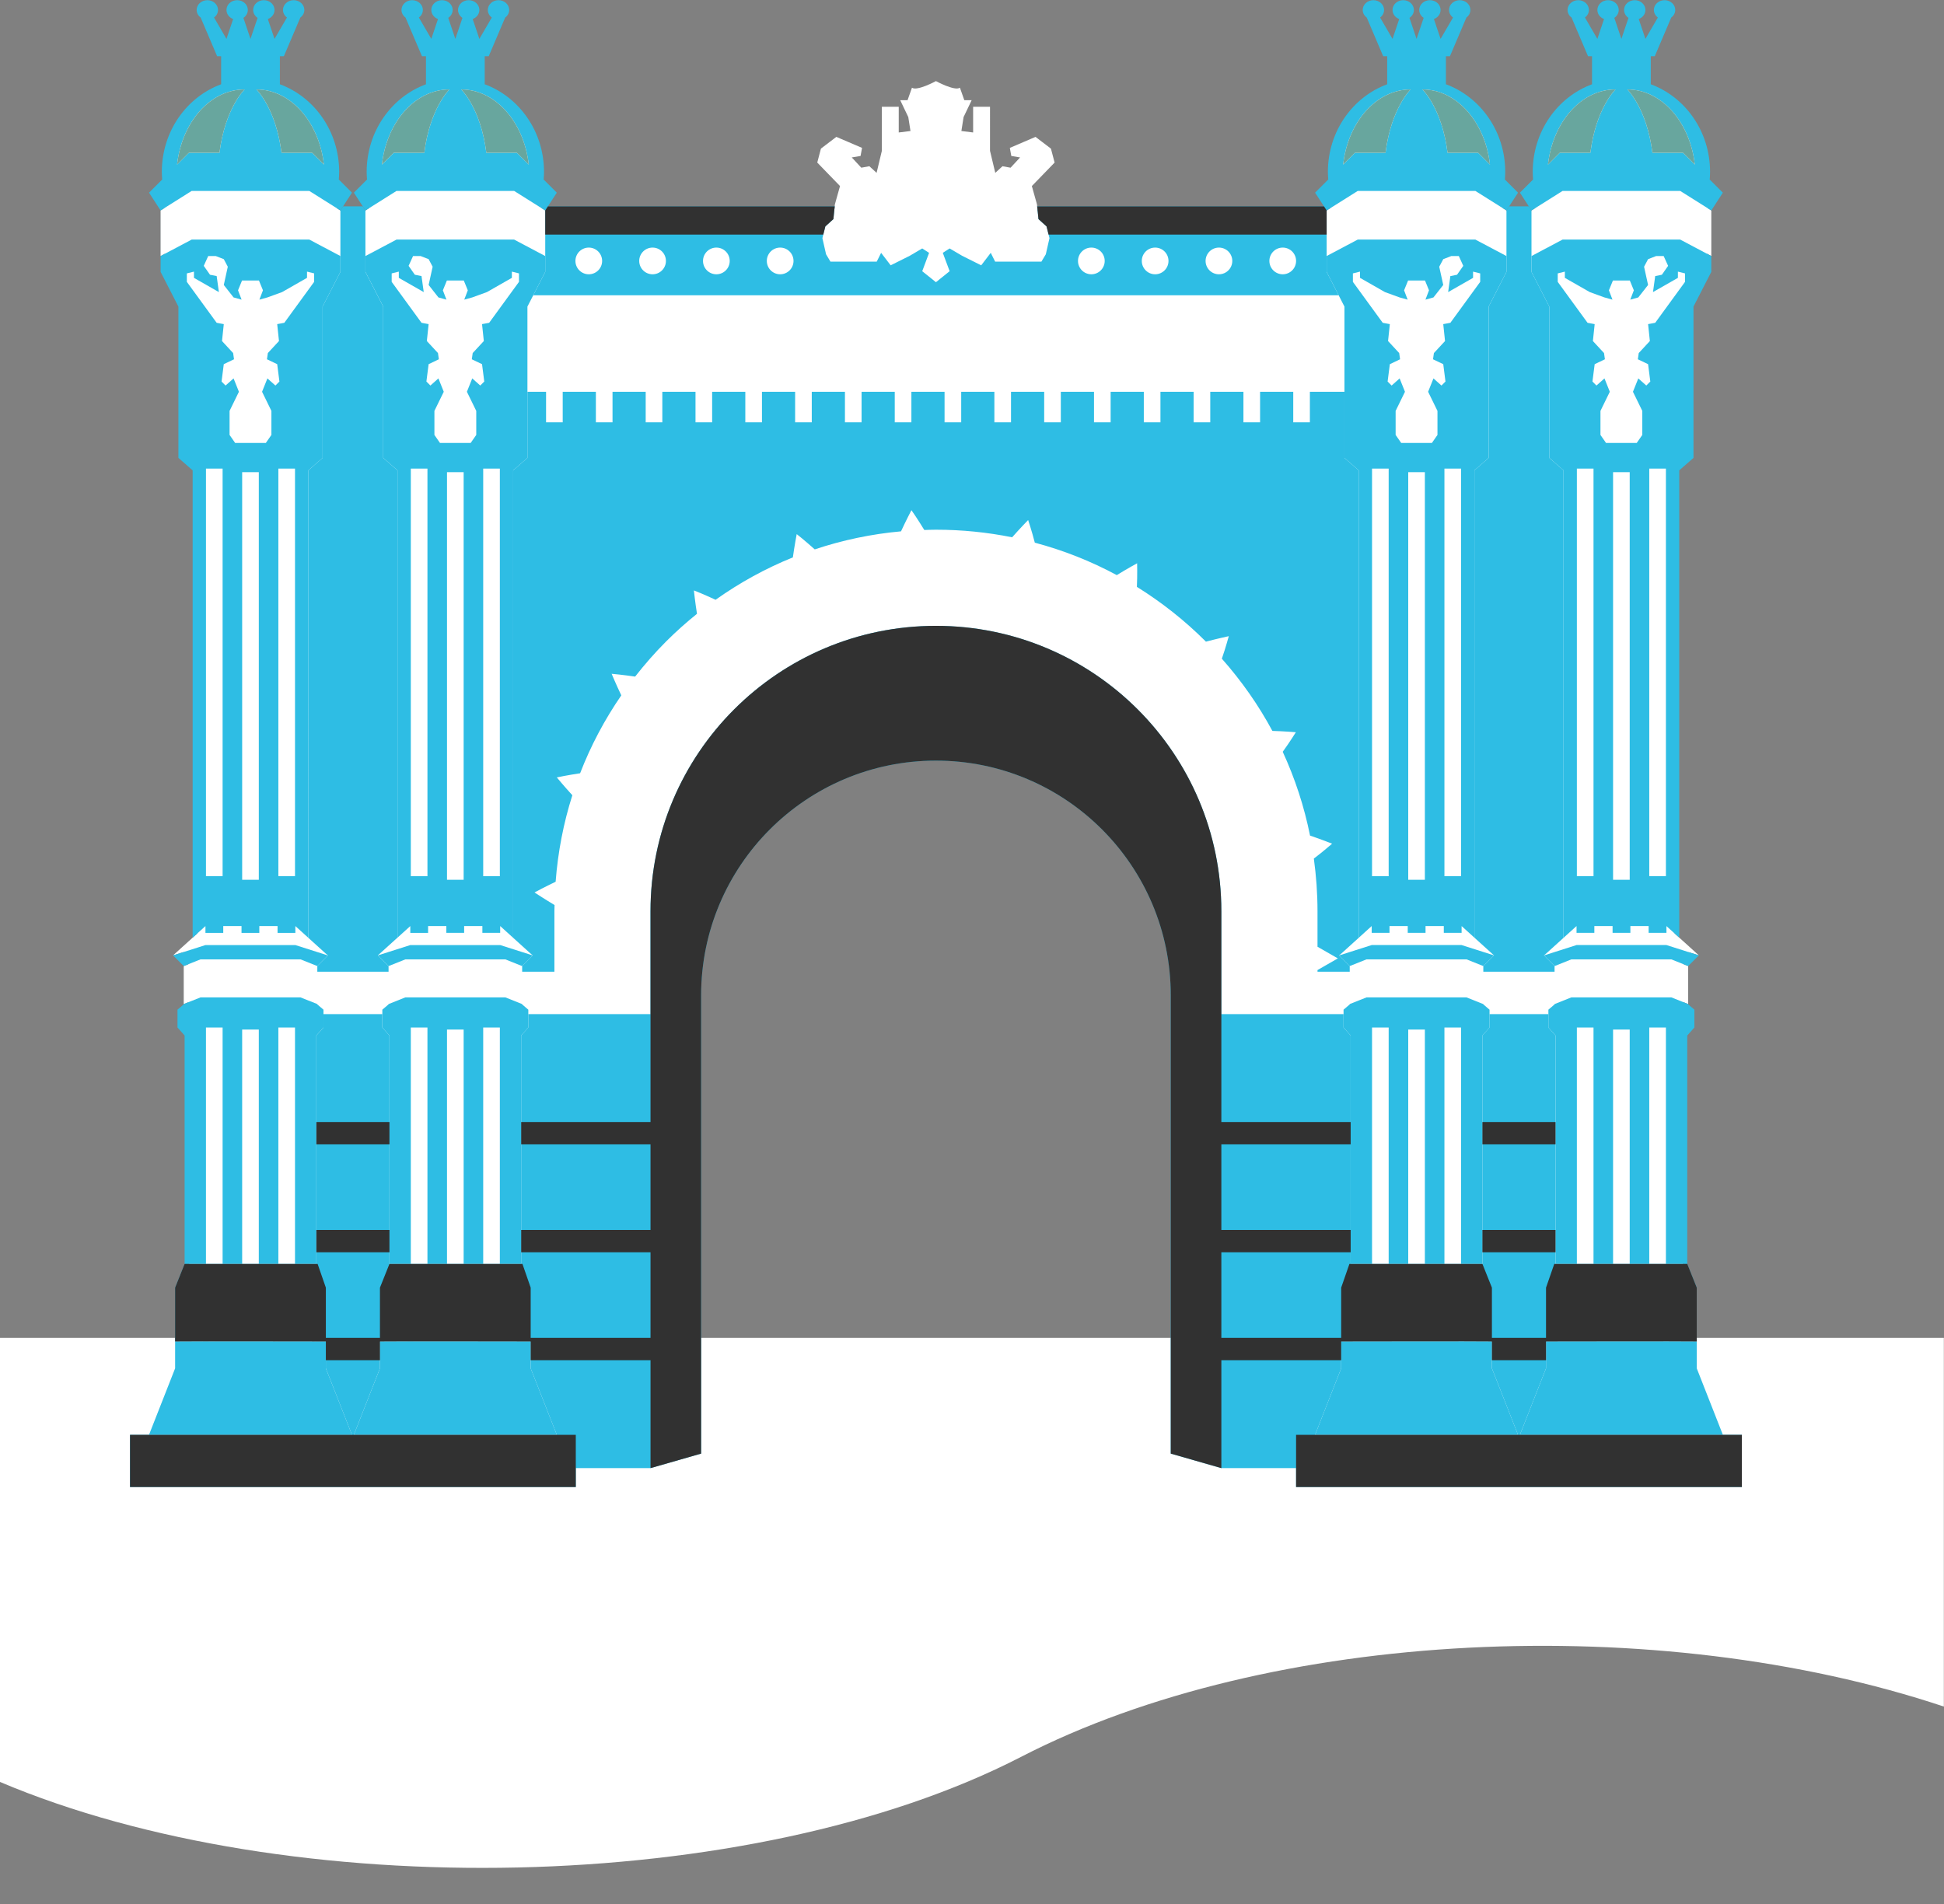
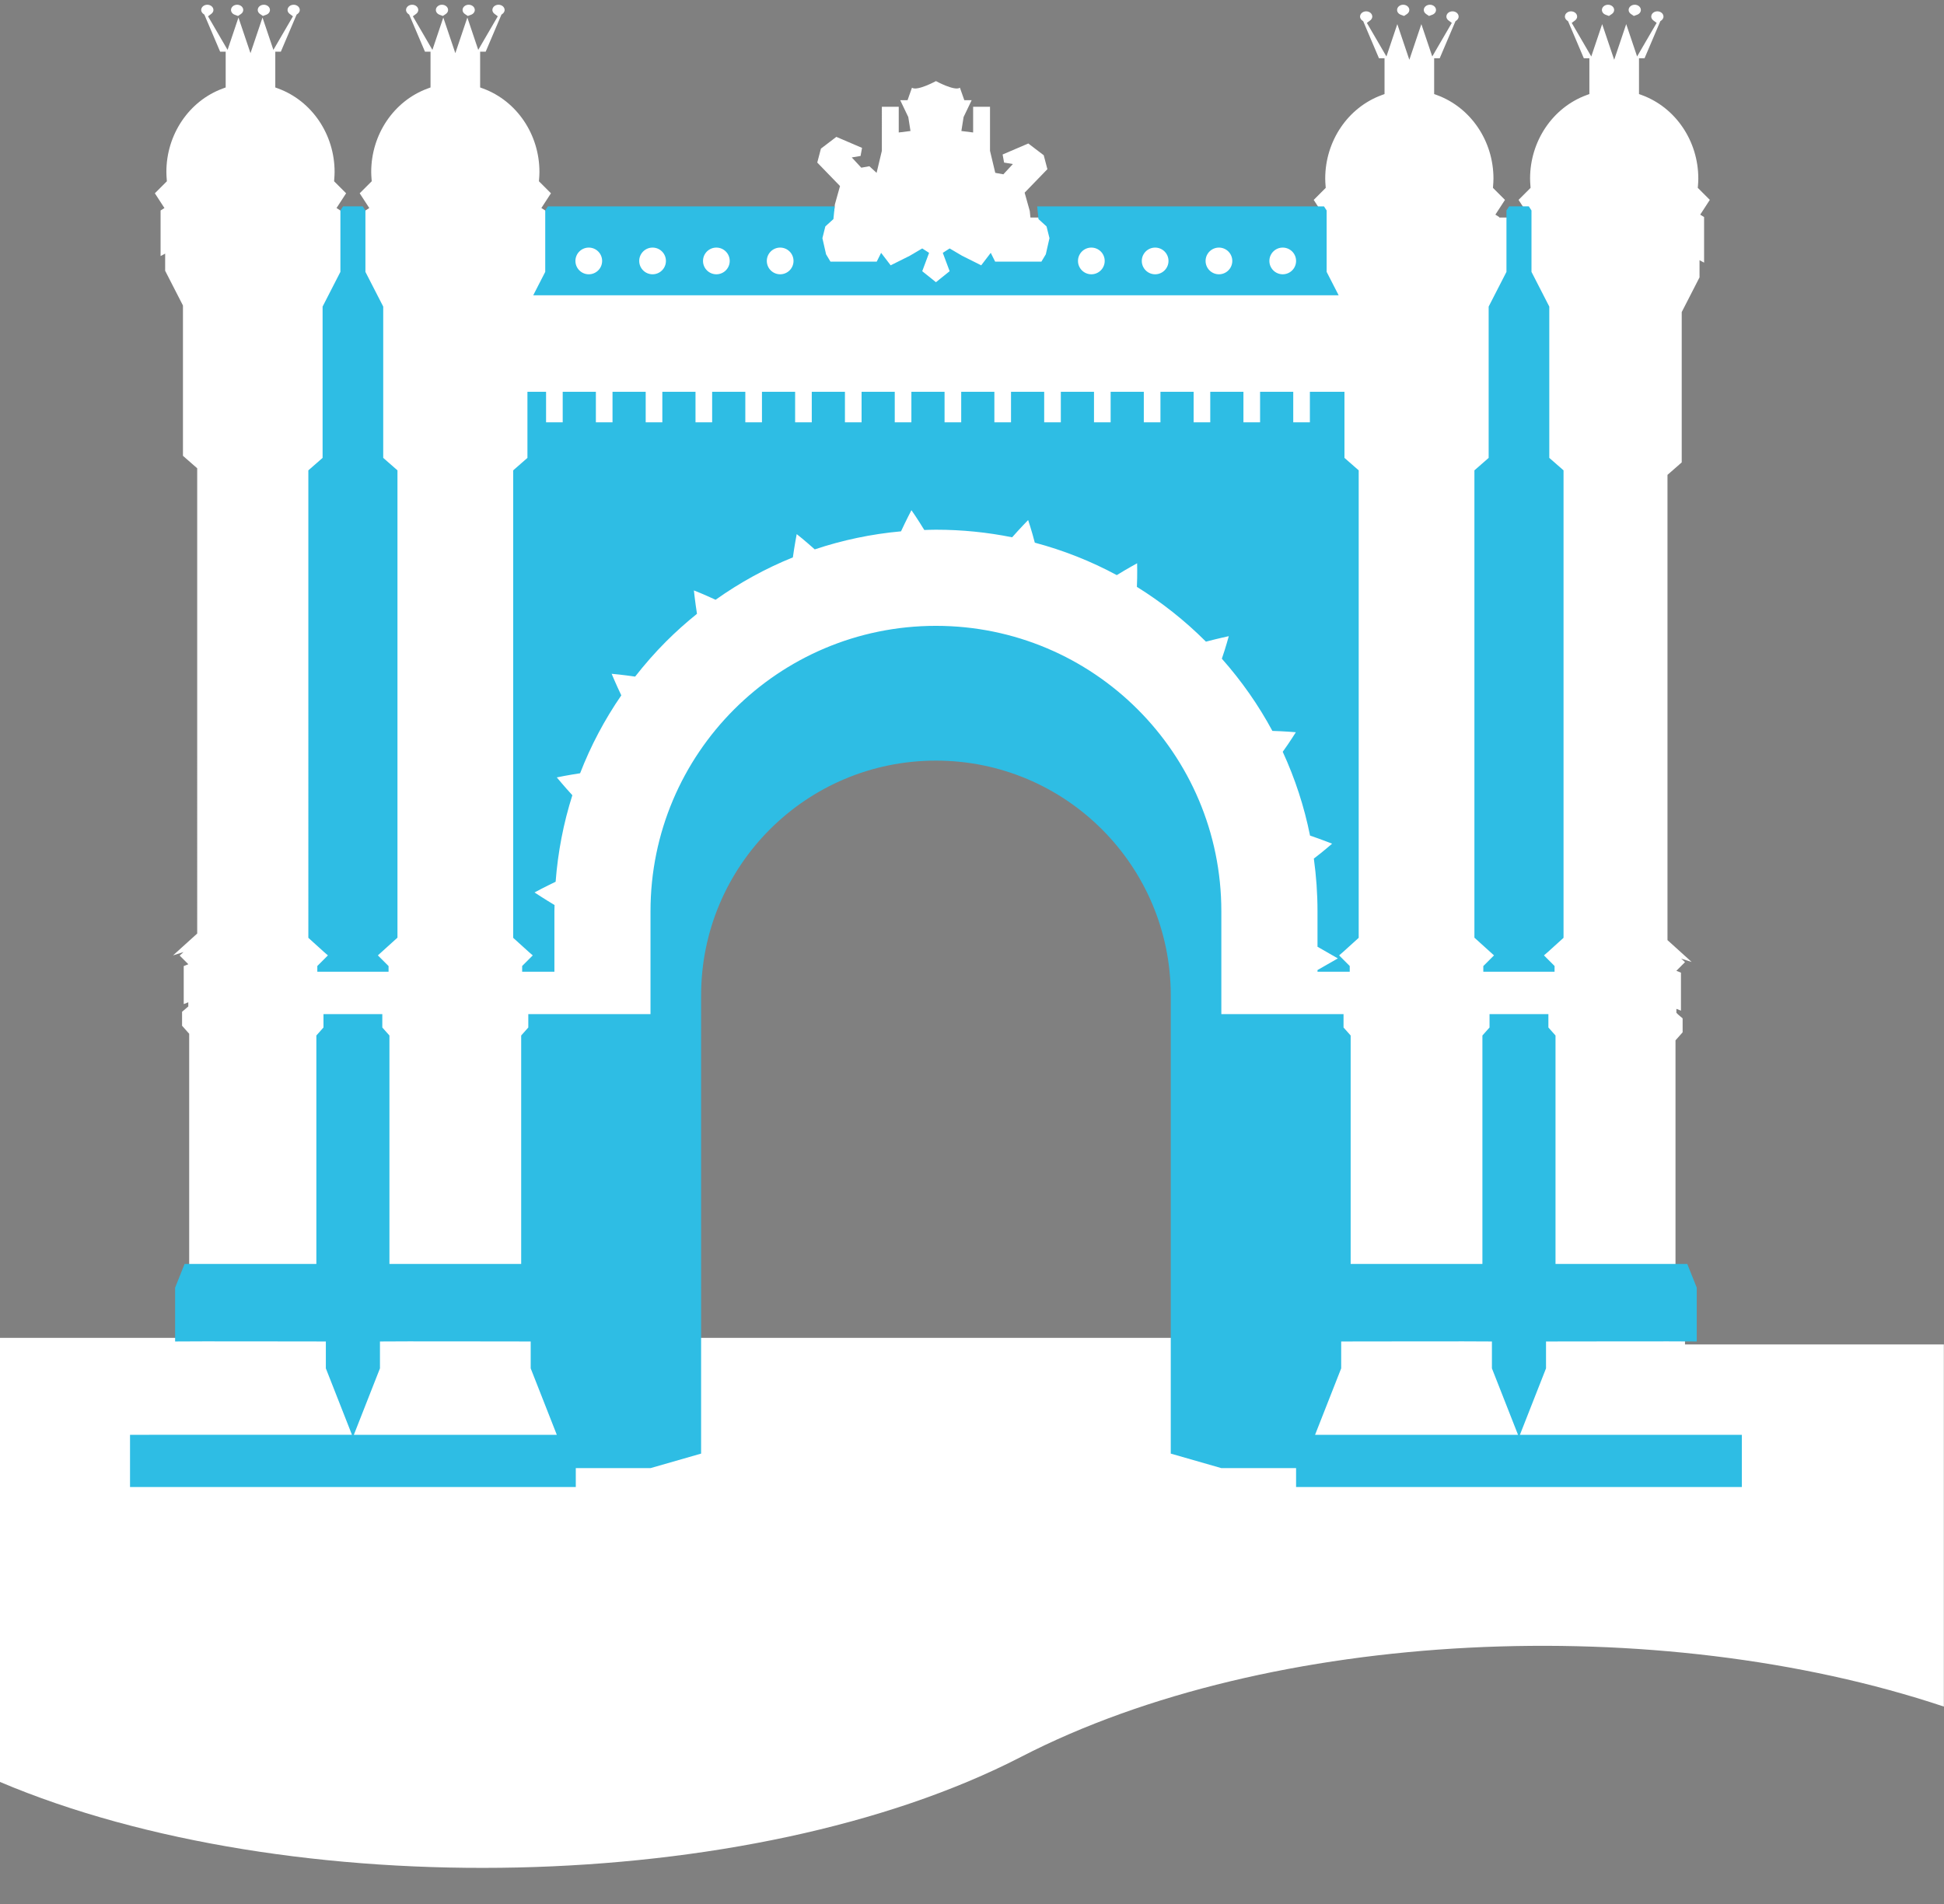
<svg xmlns="http://www.w3.org/2000/svg" fill="#000000" height="489.8" preserveAspectRatio="xMidYMid meet" version="1" viewBox="-25.1 5.5 500.0 489.8" width="500" zoomAndPan="magnify">
  <rect x="-25.1" y="5.5" width="500.0" height="489.8" fill="#808080" stroke="none" />
  <g id="change1_1">
-     <path d="M341.101,8.062c0-0.741,0.706-1.344,1.572-1.344c0.867,0,1.573,0.603,1.573,1.344 c0,0.533-0.374,1.015-0.953,1.231l-0.846,0.313l-0.732-0.489C341.325,8.857,341.101,8.472,341.101,8.062z M335.185,9.293 l0.846,0.313l0.732-0.488c0.39-0.261,0.615-0.646,0.615-1.056c0-0.741-0.706-1.344-1.573-1.344c-0.866,0-1.572,0.603-1.572,1.344 C334.233,8.595,334.607,9.078,335.185,9.293z M387.87,9.293l0.844,0.313l0.733-0.488c0.391-0.26,0.615-0.645,0.615-1.055 c0-0.741-0.706-1.344-1.573-1.344c-0.866,0-1.572,0.603-1.572,1.344C386.918,8.595,387.292,9.078,387.87,9.293z M94.487,9.117 l0.733,0.489l0.845-0.313c0.578-0.215,0.952-0.698,0.952-1.231c0-0.741-0.706-1.344-1.572-1.344s-1.572,0.603-1.572,1.344 C93.873,8.472,94.097,8.857,94.487,9.117z M394.4,9.117l0.733,0.489l0.846-0.314c0.578-0.215,0.952-0.698,0.952-1.231 c0-0.741-0.706-1.344-1.573-1.344c-0.866,0-1.572,0.603-1.572,1.344C393.786,8.472,394.01,8.857,394.4,9.117z M35.272,9.293 l0.844,0.313l0.733-0.489c0.391-0.26,0.614-0.645,0.614-1.055c0-0.741-0.706-1.344-1.572-1.344c-0.867,0-1.572,0.603-1.572,1.344 C34.319,8.595,34.693,9.078,35.272,9.293z M41.802,9.117l0.733,0.489l0.844-0.313c0.579-0.215,0.953-0.698,0.953-1.231 c0-0.741-0.706-1.344-1.572-1.344s-1.572,0.603-1.572,1.344C41.188,8.472,41.412,8.857,41.802,9.117z M87.957,9.293l0.846,0.313 l0.732-0.489c0.391-0.26,0.615-0.645,0.615-1.055c0-0.741-0.706-1.344-1.572-1.344c-0.867,0-1.572,0.603-1.572,1.344 C87.005,8.595,87.379,9.078,87.957,9.293z M474.86,349.663v94.847c-73.429-24.504-173.156-20.191-237.341,12.94 c-69.372,35.8-188.309,37.944-262.659,6.436V349.663h46.257v-12.69l2.442-6.105v-59.435l-1.831-2.061v-3.592l1.602-1.373v-1.077 l-1.175,0.469v-9.777l1.175-0.469v-0.018l-2.221-2.221l0.999-0.903l-2.691,0.857l-0.012,0.004l5.04-4.558l1.175-1.062V125.963 l-3.663-3.205V84.086l-4.579-8.929v-4.412l-1.175,0.622V59.643l0.994-0.625l-2.467-3.796l3.093-3.093l-0.041-0.538 c-0.047-0.616-0.09-1.232-0.09-1.86c0-9.636,5.821-18.256,14.486-21.45l0.769-0.283v-9.205h-1.428L27.461,9.26l-0.256-0.19 c-0.207-0.153-0.555-0.488-0.555-1.007c0-0.741,0.706-1.344,1.572-1.344c0.867,0,1.572,0.603,1.572,1.344 c0,0.516-0.345,0.851-0.551,1.005l-0.839,0.627l5.027,8.639l2.801-8.323l3.093,9.168l3.094-9.168l2.801,8.322l5.028-8.639 l-0.84-0.626c-0.206-0.154-0.551-0.488-0.551-1.005c0-0.741,0.706-1.344,1.572-1.344c0.867,0,1.572,0.603,1.572,1.344 c0,0.519-0.348,0.854-0.555,1.007l-0.256,0.19l-4.057,9.533h-1.428v9.205l0.769,0.283c8.664,3.194,14.486,11.815,14.486,21.45 c0,0.628-0.043,1.244-0.09,1.86l-0.041,0.538l3.093,3.093l-2.467,3.796l0.995,0.626v0.118h6.438v-0.118l0.994-0.625l-2.467-3.796 l3.094-3.093l-0.042-0.539c-0.048-0.615-0.091-1.231-0.091-1.859c0-9.636,5.821-18.256,14.486-21.45l0.769-0.283v-9.205h-1.428 L80.146,9.26l-0.256-0.19c-0.207-0.153-0.555-0.488-0.555-1.007c0-0.741,0.706-1.344,1.572-1.344c0.867,0,1.572,0.603,1.572,1.344 c0,0.516-0.345,0.851-0.551,1.005L81.09,9.694l5.028,8.639l2.801-8.324l3.093,9.17l3.093-9.17l2.801,8.324l5.027-8.639l-0.839-0.627 c-0.206-0.154-0.551-0.489-0.551-1.005c0-0.741,0.706-1.344,1.572-1.344c0.867,0,1.572,0.603,1.572,1.344 c0,0.519-0.348,0.854-0.555,1.007l-0.256,0.19l-4.057,9.533h-1.428v9.205l0.768,0.283c8.664,3.194,14.486,11.815,14.486,21.45 c0,0.628-0.042,1.244-0.09,1.859l-0.042,0.539l3.094,3.093l-2.467,3.796l0.994,0.625v0.118h74.331l0.118-1.175l0.05-0.504 l1.322-4.72l-5.853-6.042l0.944-3.587l3.965-3.021l6.608,2.832l-0.378,2.077l-2.266,0.378l2.455,2.643l2.077-0.378l1.856,1.699 l1.353-5.664V32.971h4.342v6.608l3.021-0.378l-0.566-3.587l-2.077-4.342h1.888l1.133-3.21c1.322,0.944,6.167-1.699,6.167-1.699 s4.845,2.643,6.167,1.699l1.133,3.21h1.888l-2.077,4.342l-0.566,3.587l3.021,0.378v-6.608h4.342V44.3l1.354,5.664l1.856-1.699 l2.077,0.378l2.455-2.643l-2.266-0.378l-0.378-2.077l6.608-2.832l3.965,3.021l0.944,3.587l-5.853,6.042l1.322,4.72l0.05,0.504 l0.118,1.175h74.331v-0.118l0.995-0.626l-2.466-3.796l3.092-3.093l-0.041-0.538c-0.047-0.616-0.091-1.232-0.091-1.86 c0-9.636,5.822-18.256,14.486-21.45l0.769-0.283v-9.205h-1.428l-4.056-9.534l-0.257-0.19c-0.207-0.153-0.554-0.488-0.554-1.007 c0-0.741,0.706-1.344,1.572-1.344c0.867,0,1.573,0.603,1.573,1.344c0,0.516-0.345,0.851-0.551,1.005l-0.839,0.627l5.028,8.639 l2.8-8.324l3.093,9.169l3.093-9.169l2.802,8.322l5.027-8.639l-0.84-0.626c-0.205-0.154-0.551-0.489-0.551-1.005 c0-0.741,0.706-1.344,1.573-1.344c0.866,0,1.572,0.603,1.572,1.344c0,0.519-0.346,0.854-0.554,1.007l-0.256,0.19l-4.057,9.533 h-1.428v9.205l0.769,0.283c8.664,3.194,14.486,11.815,14.486,21.45c0,0.628-0.044,1.244-0.091,1.86l-0.041,0.539l3.093,3.093 l-2.467,3.796l0.994,0.625v0v0.118h6.438v-0.118l0.995-0.626l-2.466-3.796l3.092-3.093l-0.041-0.538 c-0.047-0.616-0.09-1.232-0.09-1.86c0-9.636,5.821-18.256,14.484-21.45l0.769-0.283v-9.205h-1.427l-4.057-9.533l-0.256-0.19 c-0.208-0.154-0.555-0.489-0.555-1.007c0-0.741,0.706-1.344,1.573-1.344c0.866,0,1.572,0.603,1.572,1.344 c0,0.516-0.345,0.851-0.551,1.005l-0.839,0.627l5.028,8.639l2.8-8.324l3.093,9.169l3.093-9.171l2.801,8.325l5.028-8.64l-0.84-0.626 c-0.205-0.153-0.55-0.488-0.55-1.005c0-0.741,0.706-1.344,1.572-1.344c0.867,0,1.573,0.603,1.573,1.344 c0,0.519-0.348,0.854-0.555,1.007l-0.256,0.19l-4.057,9.533h-1.428v9.205l0.769,0.283c8.664,3.194,14.486,11.815,14.486,21.45 c0,0.627-0.042,1.243-0.091,1.858l-0.042,0.54l3.094,3.094l-2.467,3.796l0.995,0.625v11.723l-1.175-0.622v4.412l-4.579,8.929v38.672 l-3.662,3.205v119.686l1.174,1.062l5.04,4.558l-0.012-0.004l-2.691-0.857l0.999,0.903l-2.221,2.221v0.018l1.175,0.469v9.777 l-1.175-0.469v1.01l0.411,0.42l1.192,1.021v3.592l-1.832,2.061v59.435l2.443,6.105v12.69h23.191H474.86z M277.198,261.571 c0-33.955-27.622-61.58-61.573-61.58c-33.951,0-61.573,27.624-61.573,61.58v88.092h123.145V261.571z" fill="#ffffff" />
+     <path d="M341.101,8.062c0-0.741,0.706-1.344,1.572-1.344c0.867,0,1.573,0.603,1.573,1.344 c0,0.533-0.374,1.015-0.953,1.231l-0.846,0.313l-0.732-0.489C341.325,8.857,341.101,8.472,341.101,8.062z M335.185,9.293 l0.846,0.313l0.732-0.488c0.39-0.261,0.615-0.646,0.615-1.056c0-0.741-0.706-1.344-1.573-1.344c-0.866,0-1.572,0.603-1.572,1.344 C334.233,8.595,334.607,9.078,335.185,9.293z M387.87,9.293l0.844,0.313l0.733-0.488c0.391-0.26,0.615-0.645,0.615-1.055 c0-0.741-0.706-1.344-1.573-1.344c-0.866,0-1.572,0.603-1.572,1.344C386.918,8.595,387.292,9.078,387.87,9.293z M94.487,9.117 l0.733,0.489l0.845-0.313c0.578-0.215,0.952-0.698,0.952-1.231c0-0.741-0.706-1.344-1.572-1.344s-1.572,0.603-1.572,1.344 C93.873,8.472,94.097,8.857,94.487,9.117z M394.4,9.117l0.733,0.489l0.846-0.314c0.578-0.215,0.952-0.698,0.952-1.231 c0-0.741-0.706-1.344-1.573-1.344c-0.866,0-1.572,0.603-1.572,1.344C393.786,8.472,394.01,8.857,394.4,9.117z M35.272,9.293 l0.844,0.313l0.733-0.489c0.391-0.26,0.614-0.645,0.614-1.055c0-0.741-0.706-1.344-1.572-1.344c-0.867,0-1.572,0.603-1.572,1.344 C34.319,8.595,34.693,9.078,35.272,9.293z M41.802,9.117l0.733,0.489l0.844-0.313c0.579-0.215,0.953-0.698,0.953-1.231 c0-0.741-0.706-1.344-1.572-1.344s-1.572,0.603-1.572,1.344C41.188,8.472,41.412,8.857,41.802,9.117z M87.957,9.293l0.846,0.313 l0.732-0.489c0.391-0.26,0.615-0.645,0.615-1.055c0-0.741-0.706-1.344-1.572-1.344c-0.867,0-1.572,0.603-1.572,1.344 C87.005,8.595,87.379,9.078,87.957,9.293z M474.86,349.663v94.847c-73.429-24.504-173.156-20.191-237.341,12.94 c-69.372,35.8-188.309,37.944-262.659,6.436V349.663h46.257v-12.69l2.442-6.105v-59.435l-1.831-2.061v-3.592l1.602-1.373v-1.077 l-1.175,0.469v-9.777l1.175-0.469v-0.018l-2.221-2.221l0.999-0.903l-2.691,0.857l-0.012,0.004l5.04-4.558l1.175-1.062V125.963 l-3.663-3.205V84.086l-4.579-8.929v-4.412l-1.175,0.622V59.643l0.994-0.625l-2.467-3.796l3.093-3.093l-0.041-0.538 c-0.047-0.616-0.09-1.232-0.09-1.86c0-9.636,5.821-18.256,14.486-21.45l0.769-0.283v-9.205h-1.428L27.461,9.26l-0.256-0.19 c-0.207-0.153-0.555-0.488-0.555-1.007c0-0.741,0.706-1.344,1.572-1.344c0.867,0,1.572,0.603,1.572,1.344 c0,0.516-0.345,0.851-0.551,1.005l-0.839,0.627l5.027,8.639l2.801-8.323l3.093,9.168l3.094-9.168l2.801,8.322l5.028-8.639 l-0.84-0.626c-0.206-0.154-0.551-0.488-0.551-1.005c0-0.741,0.706-1.344,1.572-1.344c0.867,0,1.572,0.603,1.572,1.344 c0,0.519-0.348,0.854-0.555,1.007l-0.256,0.19l-4.057,9.533h-1.428v9.205l0.769,0.283c8.664,3.194,14.486,11.815,14.486,21.45 c0,0.628-0.043,1.244-0.09,1.86l-0.041,0.538l3.093,3.093l-2.467,3.796l0.995,0.626v0.118h6.438v-0.118l0.994-0.625l-2.467-3.796 l3.094-3.093l-0.042-0.539c-0.048-0.615-0.091-1.231-0.091-1.859c0-9.636,5.821-18.256,14.486-21.45l0.769-0.283v-9.205h-1.428 L80.146,9.26l-0.256-0.19c-0.207-0.153-0.555-0.488-0.555-1.007c0-0.741,0.706-1.344,1.572-1.344c0.867,0,1.572,0.603,1.572,1.344 c0,0.516-0.345,0.851-0.551,1.005L81.09,9.694l5.028,8.639l2.801-8.324l3.093,9.17l3.093-9.17l2.801,8.324l5.027-8.639l-0.839-0.627 c-0.206-0.154-0.551-0.489-0.551-1.005c0-0.741,0.706-1.344,1.572-1.344c0.867,0,1.572,0.603,1.572,1.344 c0,0.519-0.348,0.854-0.555,1.007l-0.256,0.19l-4.057,9.533h-1.428v9.205l0.768,0.283c8.664,3.194,14.486,11.815,14.486,21.45 c0,0.628-0.042,1.244-0.09,1.859l-0.042,0.539l3.094,3.093l-2.467,3.796l0.994,0.625v0.118h74.331l0.118-1.175l0.05-0.504 l1.322-4.72l-5.853-6.042l0.944-3.587l3.965-3.021l6.608,2.832l-0.378,2.077l-2.266,0.378l2.455,2.643l2.077-0.378l1.856,1.699 l1.353-5.664V32.971h4.342v6.608l3.021-0.378l-0.566-3.587l-2.077-4.342h1.888l1.133-3.21c1.322,0.944,6.167-1.699,6.167-1.699 s4.845,2.643,6.167,1.699l1.133,3.21h1.888l-2.077,4.342l-0.566,3.587l3.021,0.378v-6.608h4.342V44.3l1.354,5.664l2.077,0.378l2.455-2.643l-2.266-0.378l-0.378-2.077l6.608-2.832l3.965,3.021l0.944,3.587l-5.853,6.042l1.322,4.72l0.05,0.504 l0.118,1.175h74.331v-0.118l0.995-0.626l-2.466-3.796l3.092-3.093l-0.041-0.538c-0.047-0.616-0.091-1.232-0.091-1.86 c0-9.636,5.822-18.256,14.486-21.45l0.769-0.283v-9.205h-1.428l-4.056-9.534l-0.257-0.19c-0.207-0.153-0.554-0.488-0.554-1.007 c0-0.741,0.706-1.344,1.572-1.344c0.867,0,1.573,0.603,1.573,1.344c0,0.516-0.345,0.851-0.551,1.005l-0.839,0.627l5.028,8.639 l2.8-8.324l3.093,9.169l3.093-9.169l2.802,8.322l5.027-8.639l-0.84-0.626c-0.205-0.154-0.551-0.489-0.551-1.005 c0-0.741,0.706-1.344,1.573-1.344c0.866,0,1.572,0.603,1.572,1.344c0,0.519-0.346,0.854-0.554,1.007l-0.256,0.19l-4.057,9.533 h-1.428v9.205l0.769,0.283c8.664,3.194,14.486,11.815,14.486,21.45c0,0.628-0.044,1.244-0.091,1.86l-0.041,0.539l3.093,3.093 l-2.467,3.796l0.994,0.625v0v0.118h6.438v-0.118l0.995-0.626l-2.466-3.796l3.092-3.093l-0.041-0.538 c-0.047-0.616-0.09-1.232-0.09-1.86c0-9.636,5.821-18.256,14.484-21.45l0.769-0.283v-9.205h-1.427l-4.057-9.533l-0.256-0.19 c-0.208-0.154-0.555-0.489-0.555-1.007c0-0.741,0.706-1.344,1.573-1.344c0.866,0,1.572,0.603,1.572,1.344 c0,0.516-0.345,0.851-0.551,1.005l-0.839,0.627l5.028,8.639l2.8-8.324l3.093,9.169l3.093-9.171l2.801,8.325l5.028-8.64l-0.84-0.626 c-0.205-0.153-0.55-0.488-0.55-1.005c0-0.741,0.706-1.344,1.572-1.344c0.867,0,1.573,0.603,1.573,1.344 c0,0.519-0.348,0.854-0.555,1.007l-0.256,0.19l-4.057,9.533h-1.428v9.205l0.769,0.283c8.664,3.194,14.486,11.815,14.486,21.45 c0,0.627-0.042,1.243-0.091,1.858l-0.042,0.54l3.094,3.094l-2.467,3.796l0.995,0.625v11.723l-1.175-0.622v4.412l-4.579,8.929v38.672 l-3.662,3.205v119.686l1.174,1.062l5.04,4.558l-0.012-0.004l-2.691-0.857l0.999,0.903l-2.221,2.221v0.018l1.175,0.469v9.777 l-1.175-0.469v1.01l0.411,0.42l1.192,1.021v3.592l-1.832,2.061v59.435l2.443,6.105v12.69h23.191H474.86z M277.198,261.571 c0-33.955-27.622-61.58-61.573-61.58c-33.951,0-61.573,27.624-61.573,61.58v88.092h123.145V261.571z" fill="#ffffff" />
  </g>
  <g id="change2_1">
    <path d="M418.024,374.6h-47.801h-4.399l6.716-17.095v-2.094v-4.82c2.085,0.009,35.123-0.074,38.769,0v-13.844 l-2.442-6.105h-5.492h-4.28h-5.031h-4.28h-5.031h-4.28h-5.492v0v-2.99v-5.748v-22.012v-5.748v-22.265l-1.832-2.061v-3.434h-15.138 v3.434l-1.832,2.061v22.265v5.748v22.012v5.748v2.99l2.442,6.105l-2.442-6.105h-5.492h-4.28h-5.031h-4.28h-5.031h-4.28h-5.492v0 v-2.99v-5.748v-22.012v-5.748v-22.265l-1.832-2.061v-3.434h-31.43v-8.337v-2.567v-15.565c0-40.551-32.868-73.419-73.41-73.419 c-40.551,0-73.41,32.868-73.41,73.419v15.565v2.567v8.337h-31.43v3.434l-1.832,2.061v22.265v5.748v22.012v5.748v2.99v0h-5.492h-4.28 h-5.031h-4.28h-5.031h-4.28h-5.492l-2.442,6.105l2.442-6.105v-2.99v-5.748v-22.012v-5.748v-22.265l-1.832-2.061v-3.434H58.1v3.434 l-1.832,2.061v22.265v5.748v22.012v5.748v2.99v0h-5.492h-4.28h-5.031h-4.28h-5.031h-4.28h-5.492l-2.442,6.105v13.844 c3.645-0.074,36.683,0.009,38.769,0v4.82v2.094l6.716,17.095h-4.399H13.226H8.342v8.547v0.103v0.974v3.807h30.832h0.305h21.548 h9.283h21.548h0.305h30.832v-3.807v-0.95v-0.103h19.22l13.012-3.735V261.571c0-33.363,27.034-60.405,60.398-60.405 c33.356,0,60.398,27.042,60.398,60.405v117.865l13.012,3.735h19.22v0.103v0.95v3.807h30.832h0.305h21.548h0h9.283h21.548h0.305 h30.832v-3.807v-0.974v-0.103V374.6H418.024z M70.31,374.6h-4.399l6.716-17.095v-2.094v-4.82c3.645-0.074,36.684,0.009,38.769,0 v4.82v2.094l6.716,17.095H70.31z M360.94,374.6h-47.801l6.716-17.095v-2.094v-4.82c2.085,0.009,35.123-0.074,38.769,0v4.82v2.094 l6.716,17.095H360.94z M110.955,250.431l-4.062-3.678V126.496l3.663-3.205v-17.01h4.793v7.861h4.28v-7.861h8.532v7.861h4.28v-7.861 h8.532v7.861h4.28v-7.861h8.532v7.861h4.28v-7.861h8.532v7.861h4.28v-7.861h8.532v7.861h4.28v-7.861h8.532v7.861h4.28v-7.861h8.532 v7.861h4.28v-7.861h8.532v7.861h4.28v-7.861h8.532v7.861h4.28v-7.861h8.532v7.861h4.28v-7.861h8.532v7.861h4.28v-7.861h8.532v7.861 h4.28v-7.861h8.532v7.861h4.28v-7.861h8.532v7.861h4.28v-7.861h8.532v7.861h4.28v-7.861h8.892v17.01l3.663,3.205v120.257 l-4.062,3.678l-0.975,0.842l2.742,2.742l-0.013,0.005v1.458h-8.288v-0.431l5.231-2.999l-5.231-2.999v-9.137 c0-4.572-0.33-9.091-0.941-13.543c1.217-0.923,2.388-1.874,3.25-2.602c0.868-0.737,1.447-1.229,1.447-1.229 s-2.842-1.132-5.677-2.084c-1.494-7.467-3.861-14.687-7.024-21.556c0.896-1.237,1.739-2.488,2.352-3.436 c0.616-0.958,1.026-1.597,1.026-1.597s-3.047-0.257-6.039-0.339c-3.559-6.619-7.916-12.843-12.995-18.578 c0.496-1.44,0.953-2.891,1.263-3.971c0.313-1.094,0.522-1.823,0.522-1.823s-2.999,0.644-5.878,1.413h0 c-0.017-0.017-0.033-0.036-0.051-0.053c-5.415-5.415-11.363-10.096-17.707-14.043c0.138-3.045,0.057-6.07,0.057-6.07 s-2.695,1.478-5.234,3.045c-6.673-3.602-13.742-6.388-21.078-8.344c-0.756-2.954-1.717-5.821-1.717-5.821s-2.146,2.2-4.117,4.438 c-6.381-1.287-12.936-1.952-19.593-1.952c-1.004,0-2.001,0.043-3,0.073c-0.787-1.285-1.61-2.585-2.242-3.533 c-0.64-0.937-1.066-1.561-1.066-1.561s-1.426,2.726-2.678,5.441v0c-7.62,0.687-15.051,2.258-22.189,4.641 c-1.125-1.006-2.284-2-3.169-2.74c-0.883-0.711-1.472-1.185-1.472-1.185s-0.578,3.025-0.989,5.987 c-7.001,2.83-13.659,6.487-19.874,10.903h0c-1.369-0.634-2.768-1.249-3.829-1.699c-1.052-0.423-1.753-0.706-1.753-0.706 s0.328,3.062,0.796,6.016c-2.748,2.216-5.403,4.577-7.935,7.109c-2.868,2.868-5.512,5.899-7.974,9.043 c-1.491-0.216-3.003-0.405-4.146-0.533c-1.151-0.134-1.896-0.189-1.896-0.189s1.191,2.847,2.487,5.549v0 c-4.323,6.274-7.867,12.992-10.595,20.038c-1.489,0.226-2.99,0.486-4.122,0.697c-1.14,0.207-1.869,0.372-1.869,0.372 s1.968,2.377,3.995,4.584l0,0c-2.276,7.167-3.721,14.623-4.3,22.257c-1.359,0.648-2.72,1.33-3.741,1.858 c-1.029,0.527-1.688,0.894-1.688,0.894s2.573,1.705,5.152,3.237h0c-0.008,0.531-0.039,1.059-0.039,1.591v15.565H109.2v-1.458 l-0.013-0.005l2.742-2.742L110.955,250.431z M58.27,250.431l-4.062-3.678V126.496l3.663-3.205V84.37l4.579-8.929v-4.074l0,0V59.643 l0.687-1.057H68.2l0.687,1.057v15.797l4.579,8.929v38.921l3.663,3.205v120.215l-5.04,4.558l0.012-0.004l-0.009,0.008l2.747,2.747 v1.458H56.515v-1.458l-0.013-0.005l2.742-2.742L58.27,250.431z M359.161,251.27l-5.04-4.558V126.496l3.663-3.205V84.37l4.579-8.929 v-4.074V59.643l0.687-1.057h5.064l0.687,1.057v11.723l0,0v4.074l4.579,8.929v38.921l3.663,3.205v120.257l-4.062,3.678l-0.975,0.842 l2.742,2.742l-0.013,0.005v1.458H356.41v-1.458l2.747-2.747l-0.009-0.008L359.161,251.27z M316.115,75.441v-4.074l0,0v-5.523v-6.2 l-0.687-1.057h-73.762l0.327,3.271l2.077,1.888l0.524,2.098l0.231,0.923l-0.944,4.154l-1.133,1.888h-11.895l-1.133-2.266 l-2.454,3.21l-4.909-2.454l-3.209-1.888l-1.762,1.133l1.762,4.72l-3.524,2.832l-3.524-2.832l1.762-4.72l-1.762-1.133l-3.21,1.888 l-4.909,2.454l-2.455-3.21l-1.133,2.266h-11.894l-1.133-1.888l-0.944-4.154l0.231-0.923l0.524-2.098l2.077-1.888l0.327-3.271 h-73.762l-0.687,1.057v6.2v5.523l0,0v4.074l-3.089,6.023h207.158L316.115,75.441z M126.335,76.06c-1.897,0-3.434-1.538-3.434-3.434 c0-1.897,1.538-3.434,3.434-3.434c1.897,0,3.434,1.538,3.434,3.434C129.77,74.522,128.232,76.06,126.335,76.06z M142.743,76.06 c-1.897,0-3.434-1.538-3.434-3.434c0-1.897,1.538-3.434,3.434-3.434c1.897,0,3.434,1.538,3.434,3.434 C146.178,74.522,144.64,76.06,142.743,76.06z M159.151,76.06c-1.897,0-3.434-1.538-3.434-3.434c0-1.897,1.538-3.434,3.434-3.434 c1.897,0,3.434,1.538,3.434,3.434C162.585,74.522,161.048,76.06,159.151,76.06z M175.559,76.06c-1.897,0-3.434-1.538-3.434-3.434 c0-1.897,1.538-3.434,3.434-3.434s3.434,1.538,3.434,3.434C178.994,74.522,177.456,76.06,175.559,76.06z M255.597,76.06 c-1.897,0-3.434-1.538-3.434-3.434c0-1.897,1.538-3.434,3.434-3.434c1.897,0,3.434,1.538,3.434,3.434 C259.031,74.522,257.493,76.06,255.597,76.06z M272.005,76.06c-1.897,0-3.434-1.538-3.434-3.434c0-1.897,1.538-3.434,3.434-3.434 s3.434,1.538,3.434,3.434C275.439,74.522,273.901,76.06,272.005,76.06z M288.413,76.06c-1.897,0-3.434-1.538-3.434-3.434 c0-1.897,1.538-3.434,3.434-3.434s3.434,1.538,3.434,3.434C291.847,74.522,290.309,76.06,288.413,76.06z M304.821,76.06 c-1.897,0-3.434-1.538-3.434-3.434c0-1.897,1.538-3.434,3.434-3.434c1.897,0,3.434,1.538,3.434,3.434 C308.255,74.522,306.717,76.06,304.821,76.06z" fill="#2ebde4" />
  </g>
  <g id="change3_1">
-     <path d="M62.136,49.731c0-10.432-6.376-19.28-15.254-22.553v-7.21h1.03l4.236-9.954 c0.623-0.462,1.03-1.159,1.03-1.951c0-1.391-1.23-2.518-2.747-2.518c-1.517,0-2.747,1.128-2.747,2.518 c0,0.789,0.404,1.484,1.023,1.946l-3.198,5.495l-1.719-5.109c1.007-0.373,1.719-1.275,1.719-2.332c0-1.391-1.23-2.518-2.747-2.518 s-2.747,1.128-2.747,2.518c0,0.838,0.451,1.575,1.138,2.033l-1.824,5.408l-1.824-5.408c0.686-0.458,1.138-1.195,1.138-2.033 c0-1.391-1.23-2.518-2.747-2.518c-1.517,0-2.747,1.128-2.747,2.518c0,1.057,0.712,1.959,1.719,2.332l-1.719,5.109l-3.198-5.495 c0.619-0.462,1.023-1.157,1.023-1.946c0-1.391-1.23-2.518-2.747-2.518c-1.517,0-2.747,1.128-2.747,2.518 c0,0.792,0.407,1.49,1.03,1.951l4.236,9.954h1.03v7.21c-8.878,3.273-15.254,12.121-15.254,22.553c0,0.658,0.044,1.305,0.094,1.949 l-3.384,3.384l2.976,4.579v15.797l4.579,8.929v38.921l3.663,3.205v120.215l3.293-2.979v1.749h4.579v-1.758h4.698v1.758h4.579v-1.758 h4.689v1.758h4.579v-1.758l3.346,3.03V126.496l3.663-3.205V84.37l4.579-8.929v-4.074l-7.997-4.235H24.199l-7.997,4.236V59.643 l7.997-5.028h30.254l7.997,5.028l0.687-1.057l2.289-3.522l-3.384-3.384C62.091,51.035,62.136,50.389,62.136,49.731z M32.155,230.905 h-4.28V126.047h4.28V230.905z M41.466,231.821h-4.28V126.963h4.28V231.821z M50.777,230.905h-4.28V126.047h4.28V230.905z M22.956,75.831l1.832-0.458v1.603l6.411,3.663l-0.572-4.121l-1.717-0.343l-1.603-2.29l1.145-2.518h1.946l2.061,0.801l1.03,1.946 l-1.03,4.693l2.518,3.205l2.061,0.572l-0.916-2.404l1.03-2.518h2.175h1.259h0.916l1.03,2.518l-0.916,2.404l2.061-0.572l3.778-1.374 l6.411-3.663v-1.603l1.832,0.458v2.175l-7.67,10.532l-1.832,0.343l0.458,4.35l-2.862,3.091l-0.229,1.603l2.633,1.259l0.572,4.465 l-1.03,1.03l-2.061-1.832l-1.374,3.434l2.404,4.922v6.182l-1.431,2.061h-2.69h-1.259h-3.949l-1.431-2.061v-6.182l2.404-4.922 l-1.374-3.434l-2.061,1.832l-1.03-1.03l0.572-4.465l2.633-1.259l-0.229-1.603L32,93.231l0.458-4.35l-1.832-0.343l-7.67-10.532 V75.831z M31.349,44.8H23.49l-3.048,3.048c1.226-10.927,8.523-19.336,17.364-19.336C37.806,28.512,32.787,33.324,31.349,44.8z M55.162,44.8h-7.859c-1.437-11.476-6.456-16.288-6.456-16.288c8.841,0,16.138,8.41,17.364,19.336L55.162,44.8z M50.862,248.614 l8.334,2.656l-0.926-0.838l0.975,0.842l-2.742,2.742l-4.299-1.716H26.467l-4.312,1.721l-2.747-2.747l0.009-0.007l8.331-2.652H50.862 z M50.776,294.144v-24.326h-4.28v60.824h-5.031v-60.29h-4.28v60.29h-5.031v-60.824h-4.28v60.824h-5.492l-2.442,6.105l2.442-6.105 v-58.763l-1.832-2.061v-4.579l1.603-1.374v-0.068l4.312-1.721h25.737l4.294,1.714v0.075l1.603,1.374v1.145v3.434l-1.832,2.061 v22.265v5.748v22.012v5.748v2.99v0h-5.492v-2.991v-5.748v-22.012V294.144z M58.71,357.505l6.716,17.095h-4.399H13.226l6.716-17.095 v-6.914c3.645-0.074,36.683,0.009,38.769,0v4.82V357.505z M114.821,49.731c0-10.432-6.376-19.28-15.254-22.553v-7.21h1.03 l4.236-9.954c0.623-0.462,1.03-1.159,1.03-1.951c0-1.391-1.23-2.518-2.747-2.518c-1.517,0-2.747,1.128-2.747,2.518 c0,0.789,0.404,1.484,1.023,1.946l-3.198,5.495l-1.719-5.109c1.007-0.373,1.719-1.275,1.719-2.332c0-1.391-1.23-2.518-2.747-2.518 c-1.517,0-2.747,1.128-2.747,2.518c0,0.838,0.451,1.575,1.138,2.033l-1.824,5.408l-1.824-5.408c0.687-0.458,1.138-1.195,1.138-2.033 c0-1.391-1.23-2.518-2.747-2.518c-1.517,0-2.747,1.128-2.747,2.518c0,1.057,0.712,1.959,1.719,2.332l-1.719,5.109l-3.198-5.495 c0.619-0.462,1.023-1.157,1.023-1.946c0-1.391-1.23-2.518-2.747-2.518c-1.517,0-2.747,1.128-2.747,2.518 c0,0.792,0.407,1.49,1.03,1.951l4.236,9.954h1.03v7.21c-8.878,3.273-15.254,12.121-15.254,22.553c0,0.658,0.044,1.305,0.094,1.949 l-3.384,3.384l2.289,3.522l0.687,1.057v15.797l4.579,8.929v38.921l3.663,3.205v120.215l3.293-2.979v1.749h4.579v-1.758H89.7v1.758 h4.579v-1.758h4.689v1.758h4.579v-1.758l3.346,3.03V126.496l3.663-3.205v-17.01V84.37l1.49-2.906l3.089-6.023v-4.074l-7.997-4.235 H76.884l-7.997,4.236V59.643l7.997-5.028h30.254l7.997,5.028l0.687-1.057l2.289-3.522l-3.384-3.384 C114.777,51.035,114.821,50.389,114.821,49.731z M84.841,230.905h-4.28V126.047h4.28V230.905z M94.151,231.821h-4.28V126.963h4.28 V231.821z M103.462,230.905h-4.28V126.047h4.28V230.905z M75.642,75.831l1.832-0.458v1.603l6.411,3.663l-0.572-4.121l-1.717-0.343 l-1.603-2.29l1.145-2.518h1.946l2.061,0.801l1.03,1.946l-1.03,4.693l2.518,3.205l2.061,0.572l-0.916-2.404l1.03-2.518h2.175h1.259 h0.916l1.03,2.518l-0.916,2.404l2.061-0.572l3.778-1.374l6.411-3.663v-1.603l1.832,0.458v2.175l-7.67,10.532l-1.832,0.343 l0.458,4.35l-2.862,3.091l-0.229,1.603l2.633,1.259l0.572,4.465l-1.03,1.03l-2.061-1.832l-1.374,3.434l2.404,4.922v6.182 l-1.431,2.061h-2.69h-1.259h-3.949l-1.431-2.061v-6.182l2.404-4.922l-1.374-3.434l-2.061,1.832l-1.03-1.03l0.572-4.465l2.633-1.259 l-0.229-1.603l-2.862-3.091l0.458-4.35l-1.832-0.343l-7.67-10.532V75.831z M84.035,44.8h-7.859l-3.048,3.048 c1.226-10.927,8.523-19.336,17.364-19.336C90.491,28.512,85.472,33.324,84.035,44.8z M107.847,44.8h-7.859 c-1.437-11.476-6.456-16.288-6.456-16.288c8.84,0,16.138,8.41,17.364,19.336L107.847,44.8z M111.396,357.505l6.716,17.095H70.31 h-4.399l6.716-17.095v-2.094v-4.82c3.645-0.074,36.684,0.009,38.769,0v4.82V357.505z M103.462,330.642v-60.824h-4.28v60.824h-5.031 v-60.29h-4.28v60.29h-5.031v-60.824h-4.28v60.824h-5.492l-2.442,6.105l2.442-6.105v-2.99v-5.748v-22.012v-5.748v-22.265 l-1.832-2.061v-3.434v-1.145l1.603-1.374v-0.068l4.312-1.721h25.737l4.294,1.714v0.075l1.603,1.374v1.145v3.434l-1.832,2.061v22.265 v5.748v22.012v5.748v2.99v0H103.462z M103.547,248.614l8.334,2.656l-0.926-0.839l0.975,0.842l-2.742,2.742l-4.299-1.716H79.152 l-4.312,1.721l-2.747-2.747l0.009-0.007l8.331-2.652H103.547z M411.309,357.505l6.716,17.095h-47.801h-4.399l6.716-17.095v-2.094 v-4.82c2.085,0.009,35.123-0.074,38.769,0V357.505z M411.843,251.273l-2.747,2.747l-4.312-1.721h-25.737l-4.299,1.716l-2.742-2.742 l0.975-0.842l-0.926,0.838l8.334-2.656h23.115l8.331,2.652L411.843,251.273z M403.375,330.642v-60.824h-4.28v60.824h-5.031v-60.29 h-4.28v60.29h-5.031v-60.824h-4.28v24.326v5.748v22.012v5.748v2.991h-5.492v0v-2.99v-5.748v-22.012v-5.748v-22.265l-1.832-2.061 v-3.434v-1.145l1.603-1.374v-0.075l4.294-1.714h25.737l4.312,1.721v0.068l1.603,1.374v4.579l-1.832,2.061v58.763l2.442,6.105 l-2.442-6.105H403.375z M368.114,58.587l0.687,1.057l7.997-5.028h30.254l7.997,5.028v11.723l-7.997-4.236h-30.254l-7.997,4.235 v4.074l4.579,8.929v38.921l3.663,3.205v120.257l3.346-3.03v1.758h4.579v-1.758h4.689v1.758h4.579v-1.758h4.698v1.758h4.579v-1.749 l3.293,2.979V126.496l3.663-3.205V84.37l4.579-8.929V59.643l2.976-4.579l-3.384-3.384c0.05-0.645,0.094-1.291,0.094-1.949 c0-10.432-6.376-19.28-15.254-22.553v-7.21h1.03l4.236-9.954c0.623-0.462,1.03-1.159,1.03-1.951c0-1.391-1.23-2.518-2.747-2.518 s-2.747,1.128-2.747,2.518c0,0.789,0.404,1.484,1.023,1.946l-3.198,5.495l-1.719-5.109c1.007-0.373,1.719-1.275,1.719-2.332 c0-1.391-1.23-2.518-2.747-2.518s-2.747,1.128-2.747,2.518c0,0.838,0.451,1.575,1.138,2.033l-1.824,5.408l-1.824-5.408 c0.686-0.458,1.138-1.195,1.138-2.033c0-1.391-1.23-2.518-2.747-2.518c-1.517,0-2.747,1.128-2.747,2.518 c0,1.057,0.712,1.959,1.719,2.332l-1.719,5.109l-3.198-5.495c0.619-0.462,1.023-1.157,1.023-1.946c0-1.391-1.23-2.518-2.747-2.518 c-1.517,0-2.747,1.128-2.747,2.518c0,0.792,0.407,1.49,1.03,1.951l4.236,9.954h1.03v7.21c-8.878,3.273-15.254,12.121-15.254,22.553 c0,0.658,0.044,1.305,0.094,1.949l-3.384,3.384L368.114,58.587z M384.754,230.905h-4.28V126.047h4.28V230.905z M394.064,231.821 h-4.28V126.963h4.28V231.821z M403.375,230.905h-4.28V126.047h4.28V230.905z M408.294,78.006l-7.67,10.532l-1.832,0.343l0.458,4.35 l-2.862,3.091l-0.229,1.603l2.633,1.259l0.572,4.465l-1.03,1.03l-2.061-1.832l-1.374,3.434l2.404,4.922v6.182l-1.431,2.061h-3.949 h-1.259h-2.69l-1.431-2.061v-6.182l2.404-4.922l-1.374-3.434l-2.061,1.832l-1.03-1.03l0.572-4.465l2.633-1.259l-0.229-1.603 l-2.862-3.091l0.458-4.35l-1.832-0.343l-7.67-10.532v-2.175l1.832-0.458v1.603l6.411,3.663l3.778,1.374l2.061,0.572l-0.916-2.404 l1.03-2.518h0.916h1.259h2.175l1.03,2.518l-0.916,2.404l2.061-0.572l2.518-3.205l-1.03-4.693l1.03-1.946l2.061-0.801h1.946 l1.145,2.518l-1.603,2.29l-1.717,0.343l-0.572,4.121l6.411-3.663v-1.603l1.832,0.458V78.006z M410.808,47.848L407.76,44.8h-7.859 c-1.437-11.476-6.456-16.288-6.456-16.288C402.285,28.512,409.583,36.922,410.808,47.848z M390.404,28.512 c0,0-5.019,4.812-6.456,16.288h-7.859l-3.048,3.048C374.266,36.922,381.564,28.512,390.404,28.512z M358.623,357.505l6.716,17.095 h-4.399h-47.801l6.716-17.095v-2.094v-4.82c2.085,0.009,35.123-0.074,38.769,0v4.82V357.505z M359.158,251.273l-2.747,2.747 l-4.312-1.721h-25.737l-4.299,1.716l-2.742-2.742l0.975-0.842l-0.926,0.839l8.334-2.656h23.115l8.331,2.652L359.158,251.273z M350.69,330.642v-60.824h-4.28v60.824h-5.031v-60.29h-4.28v60.29h-5.031v-60.824h-4.28v60.824h-5.492v0v-2.99v-5.748v-22.012 v-5.748v-22.265l-1.832-2.061v-3.434v-1.145l1.603-1.374v-0.075l4.294-1.714h25.737l4.312,1.721v0.068l1.603,1.374v1.145v3.434 l-1.832,2.061v22.265v5.748v22.012v5.748v2.99l2.442,6.105l-2.442-6.105H350.69z M362.049,49.731 c0-10.432-6.376-19.28-15.254-22.553v-7.21h1.03l4.236-9.954c0.623-0.462,1.03-1.159,1.03-1.951c0-1.391-1.23-2.518-2.747-2.518 s-2.747,1.128-2.747,2.518c0,0.789,0.404,1.484,1.023,1.946l-3.198,5.495l-1.719-5.109c1.007-0.373,1.719-1.275,1.719-2.332 c0-1.391-1.23-2.518-2.747-2.518s-2.747,1.128-2.747,2.518c0,0.838,0.451,1.575,1.138,2.033l-1.824,5.408l-1.824-5.408 c0.686-0.458,1.138-1.195,1.138-2.033c0-1.391-1.23-2.518-2.747-2.518s-2.747,1.128-2.747,2.518c0,1.057,0.712,1.959,1.719,2.332 l-1.719,5.109l-3.198-5.495c0.619-0.462,1.023-1.157,1.023-1.946c0-1.391-1.23-2.518-2.747-2.518s-2.747,1.128-2.747,2.518 c0,0.792,0.407,1.49,1.03,1.951l4.236,9.954h1.03v7.21c-8.878,3.273-15.254,12.121-15.254,22.553c0,0.658,0.044,1.304,0.094,1.949 l-3.384,3.384l2.289,3.522l0.687,1.057l7.997-5.028h30.254l7.997,5.028v0l0.687-1.057l2.289-3.522l-3.384-3.384 C362.004,51.035,362.049,50.389,362.049,49.731z M331.262,44.8h-7.859l-3.048,3.048c1.226-10.927,8.523-19.336,17.364-19.336 C337.719,28.512,332.7,33.324,331.262,44.8z M355.075,44.8h-7.859c-1.437-11.476-6.456-16.288-6.456-16.288 c8.84,0,16.138,8.41,17.364,19.336L355.075,44.8z M362.363,71.366l-7.997-4.236h-30.254l-7.997,4.235v4.074l3.089,6.023l1.49,2.906 v21.911v17.01l3.663,3.205v120.257l3.346-3.03v1.758h4.579v-1.758h4.689v1.758h4.579v-1.758h4.698v1.758h4.579v-1.749l3.293,2.979 V126.496l3.663-3.205V84.37l4.579-8.929V71.366z M332.068,230.905h-4.28V126.047h4.28V230.905z M341.379,231.821h-4.28V126.963h4.28 V231.821z M350.69,230.905h-4.28V126.047h4.28V230.905z M355.609,78.006l-7.67,10.532l-1.832,0.343l0.458,4.35l-2.862,3.091 l-0.229,1.603l2.633,1.259l0.572,4.465l-1.03,1.03l-2.06-1.832l-1.374,3.434l2.404,4.922v6.182l-1.431,2.061h-3.949h-1.259h-2.69 l-1.431-2.061v-6.182l2.404-4.922l-1.374-3.434l-2.061,1.832l-1.03-1.03l0.572-4.465l2.633-1.259l-0.229-1.603l-2.862-3.091 l0.458-4.35l-1.832-0.343l-7.67-10.532v-2.175l1.832-0.458v1.603l6.411,3.663l3.778,1.374l2.06,0.572l-0.916-2.404l1.03-2.518h0.916 h1.259h2.175l1.03,2.518l-0.916,2.404l2.061-0.572l2.518-3.205l-1.03-4.693l1.03-1.946l2.061-0.801h1.946l1.145,2.518l-1.603,2.29 l-1.717,0.343l-0.572,4.121l6.411-3.663v-1.603l1.832,0.458V78.006z" fill="#2ebde4" />
-   </g>
+     </g>
  <g id="change4_1">
-     <path d="M37.806,28.512c0,0-5.019,4.812-6.456,16.288H23.49l-3.048,3.048C21.668,36.922,28.965,28.512,37.806,28.512 z M40.846,28.512c0,0,5.019,4.812,6.456,16.288h7.859l3.048,3.048C56.984,36.922,49.687,28.512,40.846,28.512z M73.127,47.848 l3.048-3.048h7.859c1.437-11.476,6.456-16.288,6.456-16.288C81.651,28.512,74.353,36.922,73.127,47.848z M93.532,28.512 c0,0,5.019,4.812,6.456,16.288h7.859l3.048,3.048C109.67,36.921,102.372,28.512,93.532,28.512z M393.445,28.512 c0,0,5.019,4.812,6.456,16.288h7.859l3.048,3.048C409.583,36.922,402.285,28.512,393.445,28.512z M373.04,47.848l3.048-3.048h7.859 c1.437-11.476,6.456-16.288,6.456-16.288C381.564,28.512,374.266,36.922,373.04,47.848z M340.759,28.512 c0,0,5.019,4.812,6.456,16.288h7.859l3.048,3.048C356.897,36.921,349.6,28.512,340.759,28.512z M320.355,47.848l3.048-3.048h7.859 c1.437-11.476,6.456-16.288,6.456-16.288C328.878,28.512,321.581,36.921,320.355,47.848z" fill="#68a69e" />
-   </g>
+     </g>
  <g id="change5_1">
-     <path d="M186.656,65.844h-71.52v-6.2l0.687-1.057h73.762l-0.327,3.272l-2.077,1.888L186.656,65.844z M244.071,63.746 l0.524,2.098h71.52v-6.2l-0.687-1.057h-73.762l0.327,3.272L244.071,63.746z M75.069,294.144H56.268v5.748h18.801V294.144z M75.069,321.903H56.268v5.748h18.801V321.903z M374.982,294.144h-18.801v5.748h18.801V294.144z M374.982,321.903h-18.801v5.748 h18.801V321.903z M319.855,350.591c2.085,0.009,35.123-0.074,38.769,0v4.82h13.917v-4.82c2.085,0.009,35.123-0.074,38.769,0v-13.844 l-2.442-6.105h-5.492h-4.28h-5.031h-4.28h-5.031h-4.28h-5.492h-0.323l-2.119,6.105v12.916h-13.917v-12.916l-2.442-6.105h-5.492 h-4.28h-5.031h-4.28h-5.031h-4.28h-5.492h-0.323l-2.119,6.105v12.916h-30.82v-22.012h33.262v-5.748h-33.262v-22.012h33.262v-5.748 h-33.262v-27.76v-8.337v-2.567v-15.565c0-40.551-32.868-73.419-73.41-73.419c-40.551,0-73.41,32.868-73.41,73.419v15.565v2.567 v8.337v27.76h-33.262v5.748h33.262v22.012h-33.262v5.748h33.262v22.012h-30.82v-12.916l-2.119-6.105h-0.323h-5.492h-4.28h-5.031 h-4.28h-5.031h-4.28h-5.492l-2.442,6.105v12.916H58.71v-12.916l-2.119-6.105h-0.323h-5.492h-4.28h-5.031h-4.28h-5.031h-4.28h-5.492 l-2.442,6.105v13.844c3.645-0.074,36.683,0.009,38.769,0v4.82h13.917v-4.82c3.645-0.074,36.684,0.009,38.769,0v4.82h30.82v27.76 l13.012-3.735V261.571c0-33.363,27.034-60.405,60.398-60.405c33.356,0,60.398,27.042,60.398,60.405v117.865l13.012,3.735v-27.76 h30.82V350.591z M70.31,374.6h-4.399h-0.485h-4.399H13.226H8.342v8.548v0.103v0.974v3.807h30.832h0.305h21.548h9.283h21.548h0.305 h30.832v-3.807v-0.95v-0.103v-0.024V374.6h-4.884H70.31z M418.024,374.6h-47.801h-4.399h-0.485h-4.399h-47.801h-4.884v8.548v0.024 v0.103v0.95v3.807h30.832h0.305h21.548h0h9.283h21.548h0.305h30.832v-3.807v-0.974v-0.103V374.6H418.024z" fill="#313131" />
-   </g>
+     </g>
</svg>